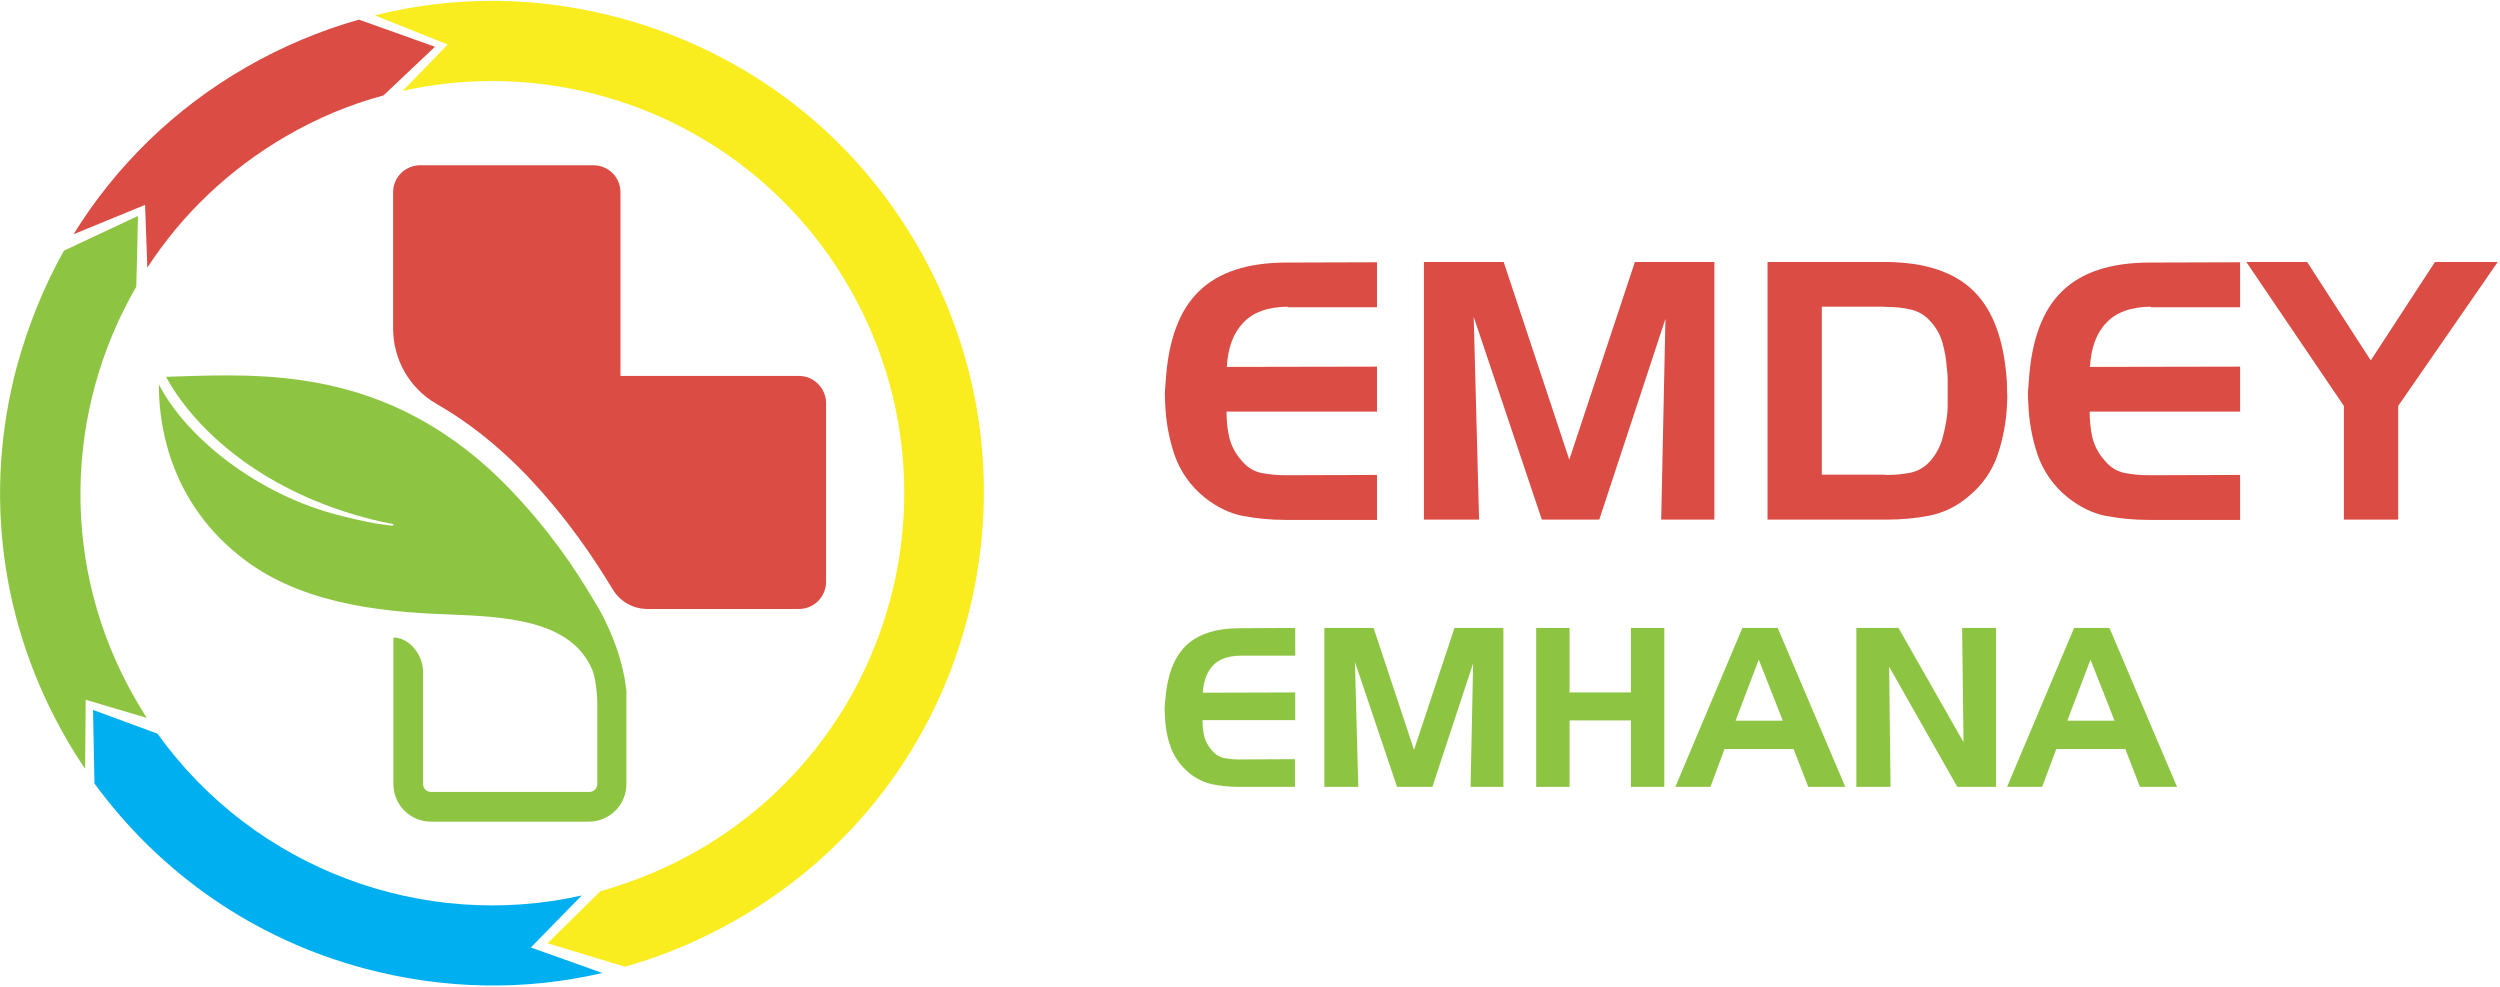
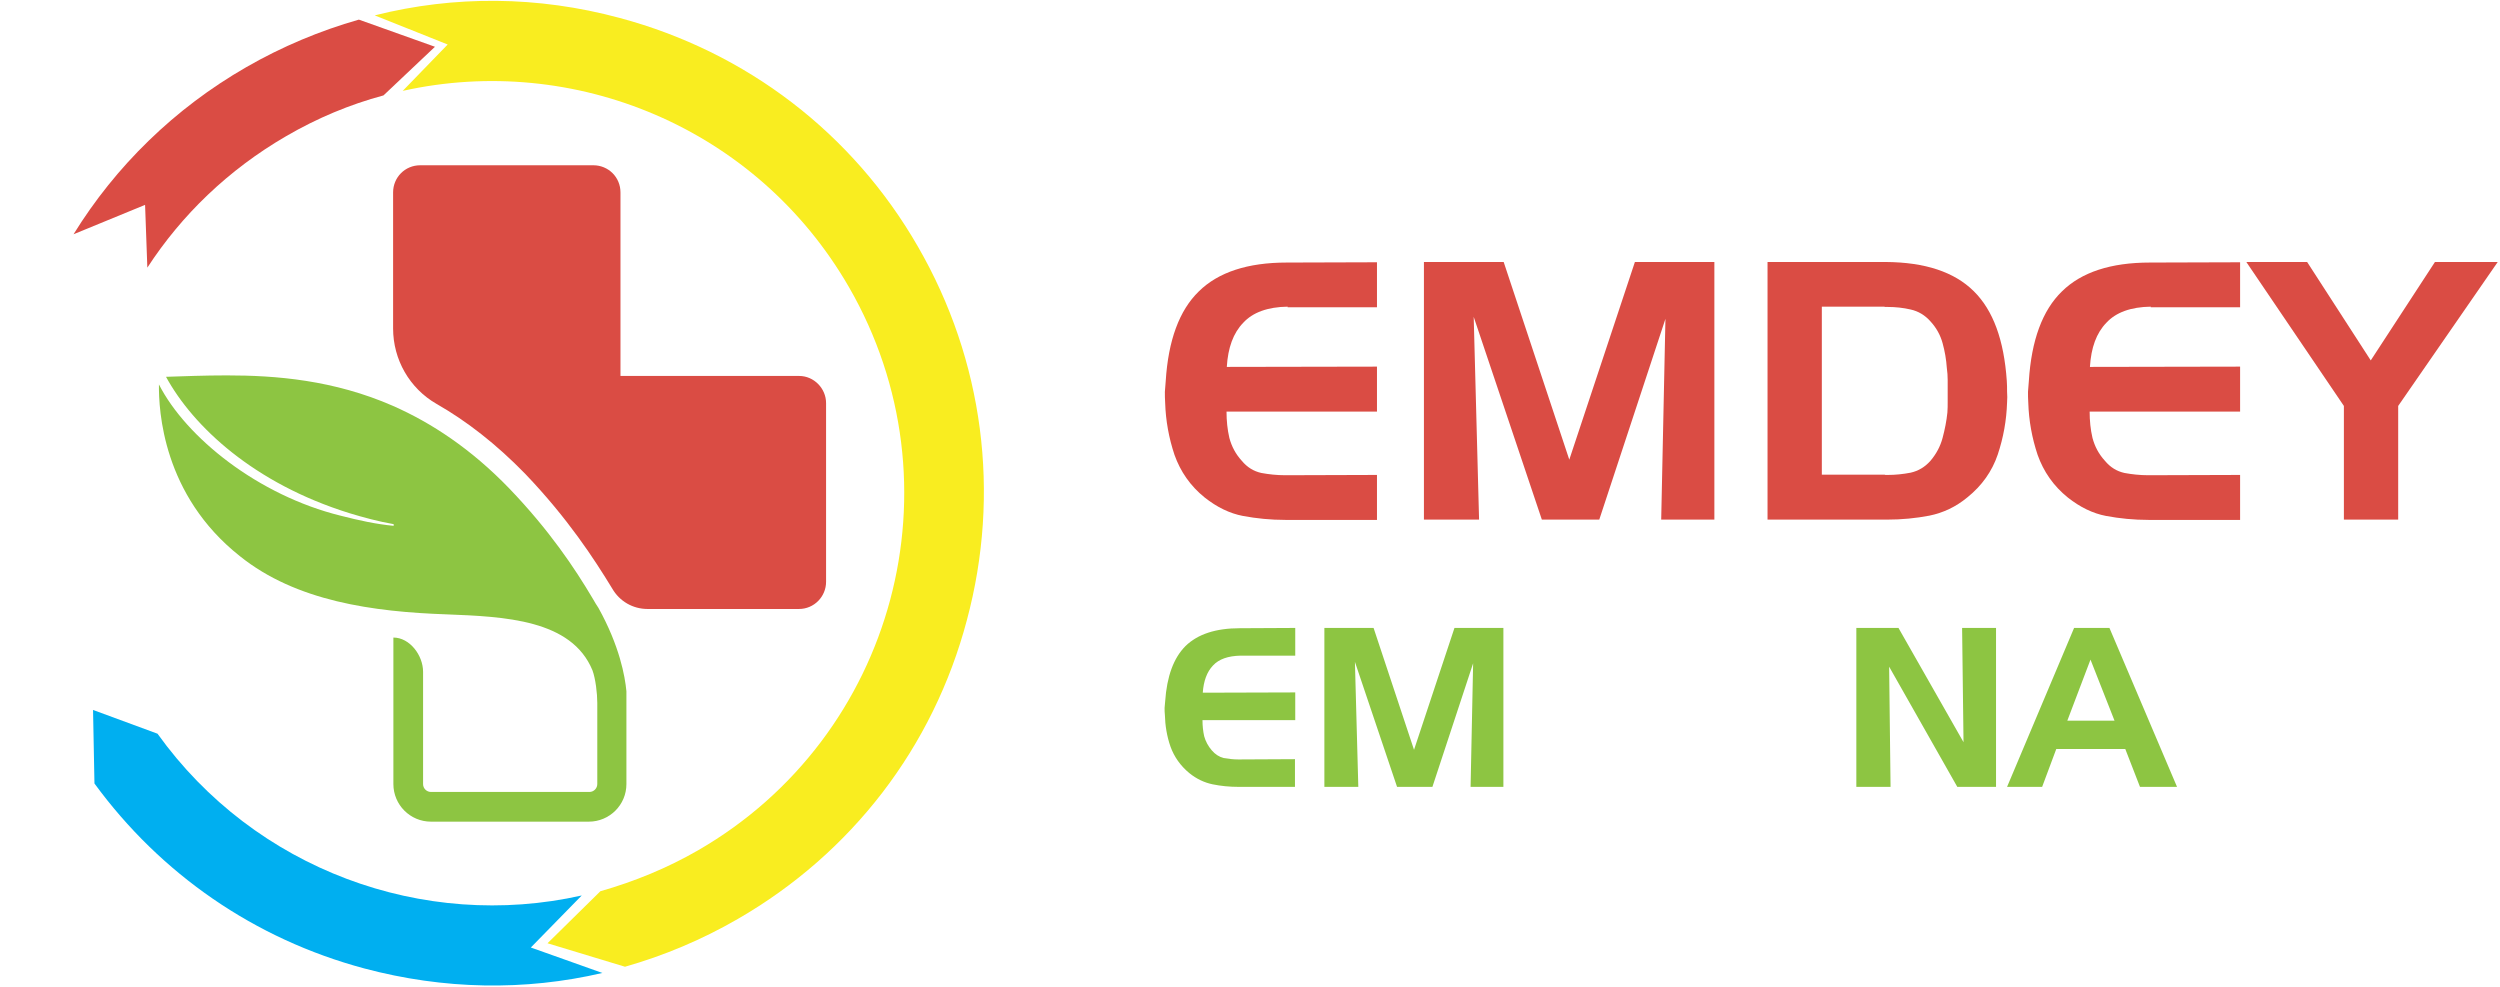
<svg xmlns="http://www.w3.org/2000/svg" width="884" height="349" viewBox="0 0 884 349" fill="none">
  <path d="M292.1 142.537V205.737C292.1 210.937 287.9 215.337 282.5 215.337H229C223.8 215.337 219.1 212.638 216.5 208.138C210.1 197.638 200.8 183.338 185.8 167.638C175.4 156.938 164.9 148.838 154.4 142.838C144.8 137.338 139 127.138 139 116.138V68.037C139 62.737 143.2 58.438 148.6 58.438H209.8C215.1 58.438 219.4 62.638 219.4 68.037V132.938H282.6C287.8 132.938 292.1 137.337 292.1 142.537Z" fill="#DA4C44" />
  <path d="M221.5 247.138V277.238C221.5 284.638 215.5 290.538 208.2 290.538H152.4C145 290.538 139.1 284.538 139.1 277.238V225.438C144.9 225.438 149.6 231.738 149.6 237.538V277.238C149.6 278.838 150.9 280.038 152.4 280.038H208.4C210 280.038 211.2 278.738 211.2 277.238V248.538C211.2 245.238 210.6 240.038 209.5 237.038C202.1 219.038 178.4 218.038 157.9 217.238C132 216.338 104.7 212.638 84.8 196.638C57.5 175.038 56.1 145.038 56.2 135.938C65.8 154.738 91.3 175.138 120.4 182.338C127 184.038 133 185.338 139.2 185.938V185.338C134 184.438 128.4 182.938 123.5 181.438C89.8 170.938 68.3 150.838 58.7 133.238C65 133.038 72.3 132.738 80.2 132.738C97.5 132.738 118 134.338 139 143.538C152.6 149.538 166.6 158.738 180.1 172.738C194.2 187.438 203.2 200.838 209.7 211.838C210.3 212.938 211 214.038 211.6 214.938C219.1 228.438 221 239.138 221.5 244.438C221.5 245.738 221.5 246.538 221.5 247.138Z" fill="#8DC542" />
-   <path d="M138.9 185.539V186.139C142 186.639 145.3 186.739 148.8 186.939C146 186.739 142.7 186.339 138.9 185.539Z" fill="#8DC542" />
  <path d="M205.7 316.639C149.7 329.239 90.1 307.439 55.7 259.439L32.9 251.039L33.4 277.039C56.8 309.039 90 332.039 128.8 342.439C156.9 349.939 185.6 350.439 213 344.039L187.7 335.039L205.7 316.639Z" fill="#00AFF0" />
  <path d="M219.1 6.338C190.2 -1.462 160.7 -1.662 132.5 5.438L158.3 15.738L142.4 32.138C202.9 18.638 267.6 45.038 300.2 101.538C340.4 171.238 316.6 260.338 246.9 300.638C235.8 307.038 224.2 311.738 212.3 315.138L193.6 333.538L221 341.838C234.7 337.938 248.1 332.338 260.9 324.938C301.1 301.738 330 264.238 341.9 219.238C353.9 174.438 347.8 127.438 324.6 87.238C301.5 47.038 263.9 18.338 219.1 6.338Z" fill="#F9ED20" />
-   <path d="M22.599 88.638C15.499 101.338 9.999 114.938 5.999 129.438C-6.001 174.238 0.199 221.038 23.5 261.338C25.5 264.838 27.7 268.338 30.099 271.838L30.299 247.438L51.9 253.838C50.499 251.738 49.3 249.538 47.999 247.438C20.899 200.538 22.899 145.038 48.2 101.338L48.8 76.338L22.599 88.638Z" fill="#8DC542" />
  <path d="M126.9 6.938C113.2 10.838 99.8 16.438 87.1 23.738C61.7 38.337 40.9 58.737 26 82.838L51.3 72.438L52.1 94.638C64.2 76.037 80.7 60.038 101.2 48.138C112.2 41.737 123.7 36.938 135.6 33.737L153.8 16.538L126.9 6.938Z" fill="#DA4C44" />
  <path d="M455.3 108.438C448.3 108.538 443 110.438 439.6 114.138C436.1 117.738 434.2 122.938 433.8 129.738L486.9 129.638V145.538H433.7C433.7 148.738 434 151.838 434.7 154.838C435.5 157.838 436.9 160.538 439.1 162.938C441 165.238 443.3 166.638 446 167.238C448.7 167.738 451.5 168.038 454.3 168.038C454.5 168.038 454.6 168.038 454.8 168.038C455.1 168.038 455.3 168.038 455.4 168.038L486.9 167.938V183.838H454.5C449.3 183.838 444.3 183.338 439.5 182.438C434.8 181.538 430.3 179.338 426 175.938C420.9 171.838 417.4 166.738 415.3 160.838C413.3 154.838 412.2 148.738 412 142.438C411.9 141.038 411.9 139.738 411.9 138.538C412 137.238 412.1 136.038 412.2 134.738C413.1 120.338 417 109.738 423.9 103.038C430.8 96.238 441.2 92.838 455 92.838L486.9 92.738V108.638H455.3V108.438Z" fill="#DA4C44" />
  <path d="M503.5 92.639H531.7L554.9 162.539L578.1 92.639H606.2V183.739H587.4L588.9 112.739L565.5 183.739H545.2L521.1 112.039L523 183.739H503.5V92.639V92.639Z" fill="#DA4C44" />
  <path d="M625 92.639H666.8C680.7 92.739 691 96.139 697.9 102.939C704.8 109.739 708.6 120.239 709.6 134.639C709.7 135.939 709.7 137.139 709.7 138.439C709.8 139.739 709.8 141.039 709.7 142.339C709.5 148.639 708.4 154.739 706.4 160.739C704.4 166.639 700.8 171.739 695.7 175.839C691.6 179.239 687.1 181.339 682.2 182.339C677.5 183.239 672.5 183.739 667.2 183.739H625V92.639ZM666.4 108.439H644.2V167.839H666.4C666.6 167.939 666.7 167.939 666.9 167.939C667.2 167.939 667.4 167.939 667.5 167.939C670.3 167.939 673 167.639 675.6 167.139C678.3 166.539 680.7 165.139 682.7 162.839C684.7 160.439 686.1 157.839 686.9 154.839C687.7 151.839 688.3 148.839 688.6 145.839C688.7 144.539 688.7 143.339 688.7 142.039C688.7 140.739 688.7 139.539 688.7 138.239C688.7 136.939 688.7 135.639 688.7 134.339C688.7 132.939 688.6 131.539 688.4 130.139C688.2 127.139 687.7 124.239 686.9 121.339C686.1 118.439 684.7 115.939 682.7 113.739C680.7 111.439 678.3 110.039 675.6 109.439C673 108.839 670.3 108.539 667.5 108.539C667.3 108.539 667.1 108.539 666.9 108.539C666.7 108.539 666.6 108.539 666.4 108.539V108.439V108.439Z" fill="#DA4C44" />
  <path d="M760.5 108.438C753.5 108.538 748.2 110.438 744.8 114.138C741.3 117.738 739.4 122.938 739 129.738L792.1 129.638V145.538H738.9C738.9 148.738 739.2 151.838 739.9 154.838C740.7 157.838 742.1 160.538 744.3 162.938C746.2 165.238 748.5 166.638 751.2 167.238C753.9 167.738 756.7 168.038 759.5 168.038C759.7 168.038 759.8 168.038 760 168.038C760.3 168.038 760.5 168.038 760.6 168.038L792.1 167.938V183.838H759.7C754.5 183.838 749.5 183.338 744.7 182.438C740 181.538 735.5 179.338 731.2 175.938C726.1 171.838 722.6 166.738 720.5 160.838C718.5 154.838 717.4 148.738 717.2 142.438C717.1 141.038 717.1 139.738 717.1 138.538C717.2 137.238 717.3 136.038 717.4 134.738C718.3 120.338 722.2 109.738 729.1 103.038C736 96.238 746.4 92.838 760.2 92.838L792.1 92.738V108.638H760.5V108.438Z" fill="#DA4C44" />
  <path d="M794.299 92.639H815.799L838.299 127.439L860.999 92.639H883.199L847.999 143.539V183.739H828.799V143.539L794.299 92.639Z" fill="#DA4C44" />
  <path d="M438.599 231.839C434.299 231.939 430.999 233.039 428.899 235.339C426.799 237.539 425.599 240.739 425.299 244.939L457.999 244.839V254.639H425.199C425.199 256.639 425.399 258.539 425.799 260.339C426.299 262.139 427.199 263.839 428.499 265.339C429.699 266.739 431.099 267.639 432.699 268.039C434.399 268.339 436.099 268.539 437.799 268.539C437.899 268.539 437.999 268.539 438.099 268.539C438.299 268.539 438.399 268.539 438.499 268.539L457.899 268.439V278.239H437.999C434.799 278.239 431.699 277.939 428.799 277.339C425.899 276.739 423.099 275.439 420.499 273.339C417.399 270.739 415.199 267.639 413.899 264.039C412.599 260.339 411.999 256.539 411.899 252.739C411.799 251.939 411.799 251.139 411.799 250.339C411.899 249.539 411.899 248.739 411.999 248.039C412.599 239.139 414.999 232.639 419.199 228.439C423.499 224.239 429.899 222.139 438.399 222.139L457.999 222.039V231.839H438.599V231.839Z" fill="#8DC542" />
  <path d="M468.299 222.039H485.699L499.999 265.139L514.299 222.039H531.599V278.239H519.999L520.899 234.539L506.499 278.239H493.999L479.099 234.039L480.299 278.239H468.299V222.039Z" fill="#8DC542" />
-   <path d="M554.999 222.039V244.839H576.699V222.039H588.499V278.239H576.699V254.739H554.999V278.239H543.199V222.039H554.999Z" fill="#8DC542" />
-   <path d="M616.1 222.039H628.6L652.5 278.239H639.4L634.2 264.839H609.8L604.8 278.239H592.4L616.1 222.039ZM621.9 233.239L613.7 254.839H630.4L621.9 233.239Z" fill="#8DC542" />
  <path d="M656.4 222.039H671.3L694.3 262.439L693.8 222.039H705.8V278.239H692.1L668 235.739L668.5 278.239H656.4V222.039Z" fill="#8DC542" />
  <path d="M733.399 222.039H745.899L769.799 278.239H756.699L751.499 264.839H727.099L722.099 278.239H709.699L733.399 222.039ZM739.199 233.239L730.999 254.839H747.699L739.199 233.239Z" fill="#8DC542" />
</svg>